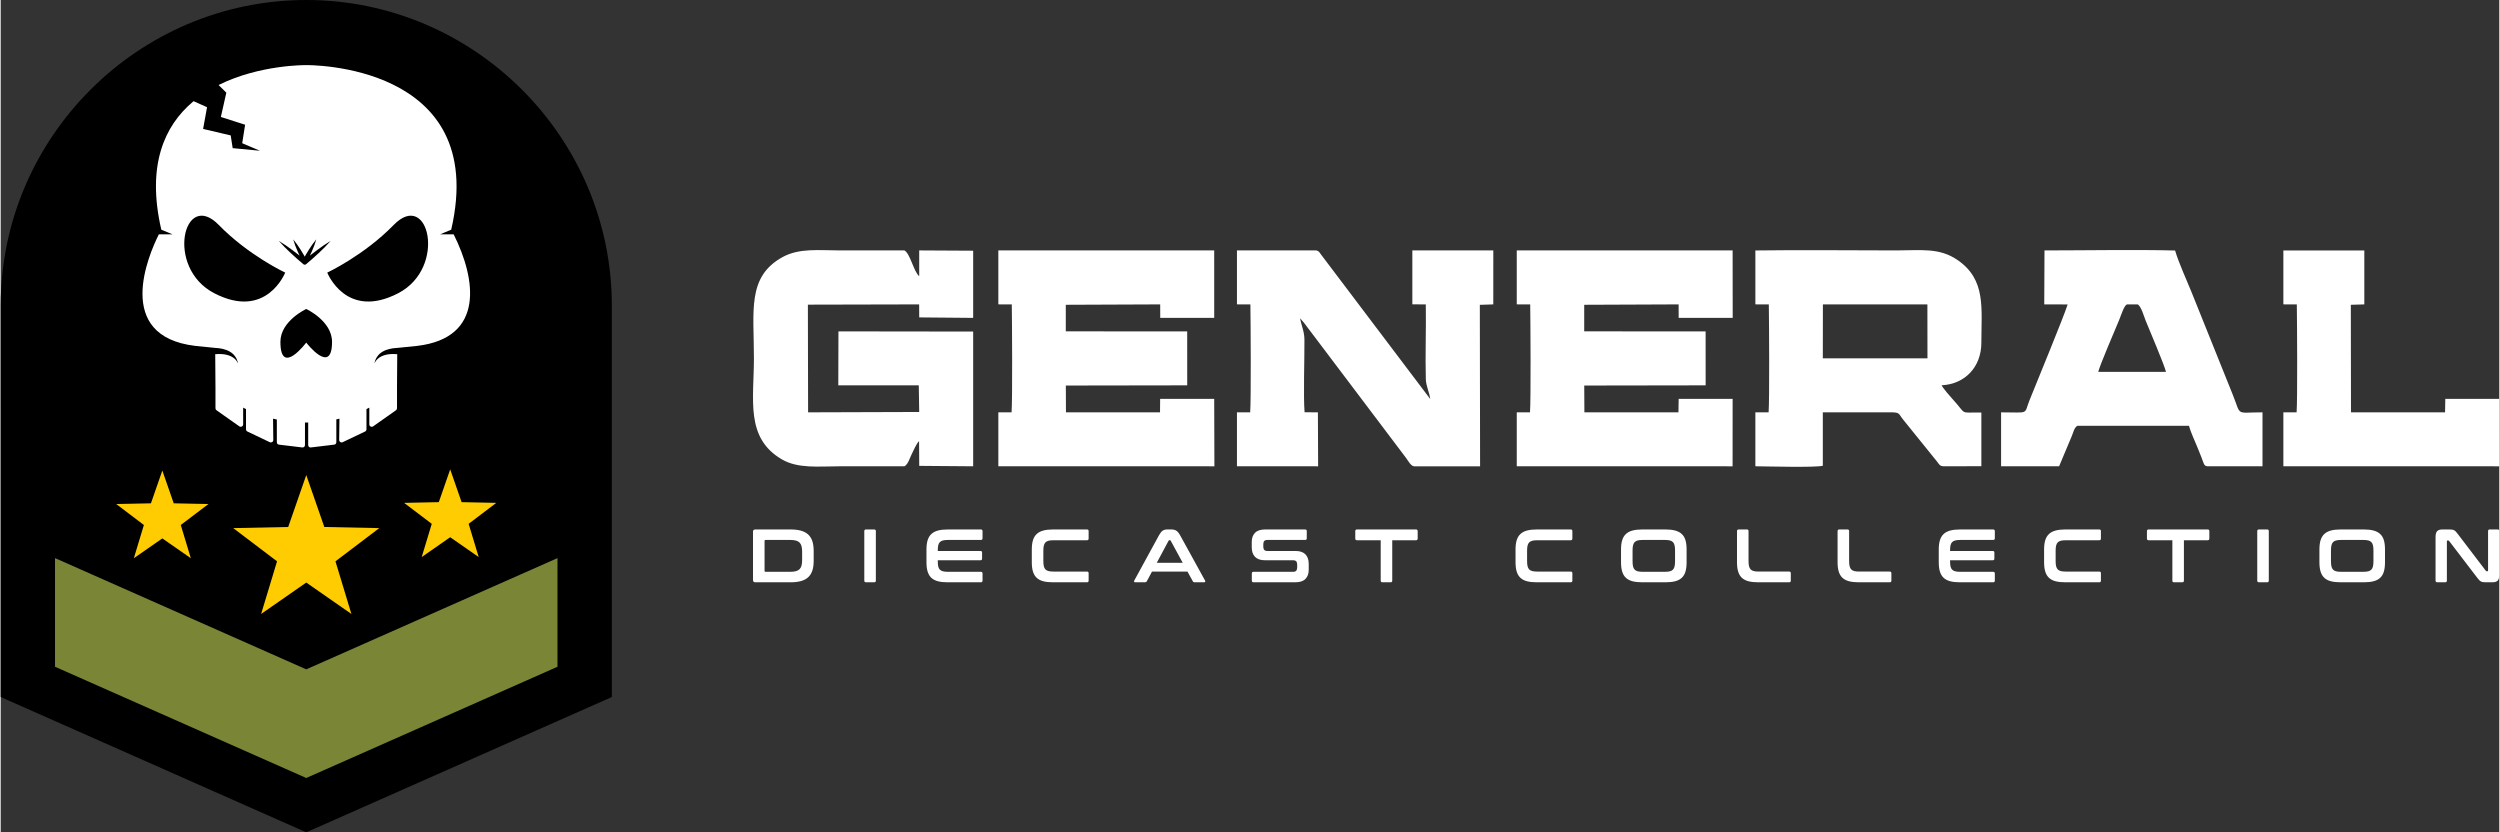
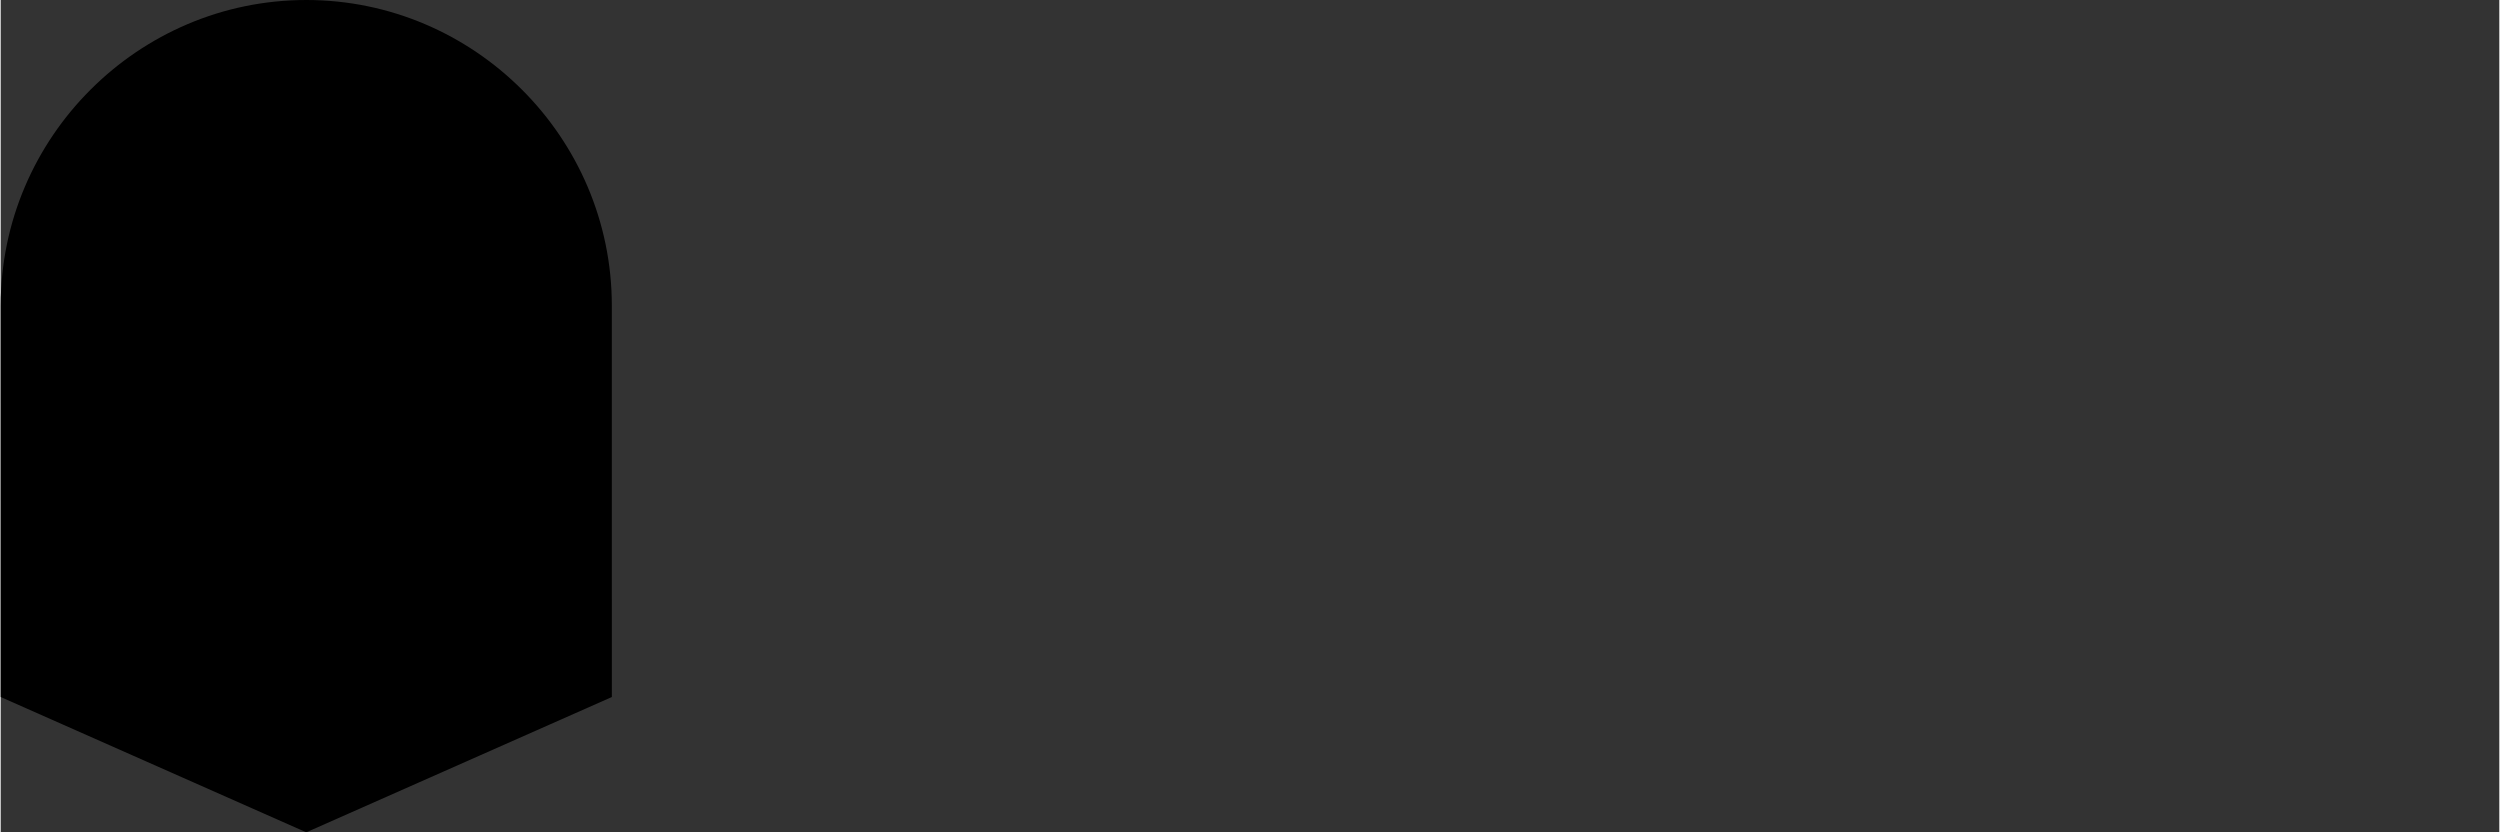
<svg xmlns="http://www.w3.org/2000/svg" xml:space="preserve" width="817px" height="272px" fill-rule="evenodd" clip-rule="evenodd" viewBox="0 0 335.169 111.648">
  <rect x="0" y="0" width="335.169" height="111.648" fill="#333333" stroke="none" />
  <g id="Camada_x0020_1">
    <g id="_1742722269424">
      <path fill="black" d="M40.989 0l0 0c22.544,0 40.989,18.445 40.989,40.989l0.002 52.51 -40.992 18.149 -40.986 -18.148 -0.002 -52.511c0,-22.544 18.445,-40.989 40.989,-40.989z" />
-       <polygon fill="#7B8536" points="7.287,74.865 40.988,89.787 74.691,74.865 74.691,89.439 40.988,104.361 7.287,89.439 " />
-       <path fill="#FECC00" fill-rule="nonzero" d="M40.99 78.144l-6.054 4.213 2.135 -7.06 -5.878 -4.455 7.376 -0.152 2.421 -6.965 2.422 6.965 7.374 0.152 -5.878 4.455 2.137 7.06 -6.055 -4.213zm-19.308 -5.922l-3.821 2.659 1.347 -4.457 -3.711 -2.812 4.657 -0.096 1.528 -4.398 1.529 4.398 4.656 0.096 -3.711 2.812 1.349 4.457 -3.823 -2.659zm38.615 -0.157l-3.821 2.66 1.347 -4.457 -3.711 -2.813 4.657 -0.096 1.528 -4.397 1.529 4.397 4.656 0.096 -3.711 2.813 1.349 4.457 -3.823 -2.66z" />
-       <path fill="white" fill-rule="nonzero" d="M55.853 46.401l-2.653 0.268c-1.383,0.065 -2.797,0.54 -3.08,2.141 0,0 0.395,-1.534 3.074,-1.298l-0.031 4.383 0 0.139 0 2.733c0,0.105 -0.051,0.204 -0.138,0.265l-3.065 2.16c-0.215,0.152 -0.512,-0.003 -0.512,-0.266l0 -2.242c-0.124,0.064 -0.251,0.128 -0.382,0.191l0 2.717c0,0.125 -0.072,0.238 -0.185,0.292l-3.012 1.437c-0.217,0.104 -0.468,-0.057 -0.465,-0.299l0.035 -2.859c-0.137,0.033 -0.276,0.064 -0.416,0.094l0 3.065c0,0.165 -0.119,0.304 -0.276,0.322l-3.151 0.38c-0.185,0.022 -0.348,-0.129 -0.348,-0.323l0 -3.026c-0.086,0.001 -0.173,0.002 -0.261,0.002l-0.001 0 0 0 0 0c-0.057,0 -0.114,0 -0.171,-0.001l0 3.025c0,0.194 -0.162,0.345 -0.347,0.323l-3.151 -0.38c-0.157,-0.018 -0.276,-0.157 -0.276,-0.322l0 -3.045c-0.172,-0.036 -0.341,-0.074 -0.508,-0.114l0.034 2.859c0.004,0.242 -0.247,0.403 -0.465,0.299l-3.012 -1.437c-0.113,-0.054 -0.185,-0.167 -0.185,-0.292l0 -2.717c-0.13,-0.063 -0.258,-0.127 -0.382,-0.191l0 2.242c0,0.263 -0.297,0.418 -0.512,0.266l-3.065 -2.16c-0.086,-0.061 -0.138,-0.16 -0.138,-0.265l0 -2.732 0 0 -0.032 -4.523c2.68,-0.237 3.075,1.298 3.075,1.298 -0.282,-1.602 -1.698,-2.077 -3.082,-2.141l-2.649 -0.268c-11.02,-1.296 -6.285,-12.217 -4.907,-14.965l1.84 0 -1.511 -0.626c-2.006,-8.68 0.45,-13.948 4.218,-17.144 0.037,-0.031 0.073,-0.062 0.111,-0.093l1.807 0.809 -0.528 2.914 3.701 0.87 0.266 1.708 3.655 0.348 -2.377 -1.01 0.387 -2.48 -3.252 -1.041 0.735 -3.258 -1.041 -1.027c5.535,-2.761 11.762,-2.67 11.762,-2.67 0,0 24.632,-0.361 19.445,22.074l0.002 0.005 -1.498 0.621 1.825 0c2.993,5.969 4.229,13.89 -4.907,14.965zm-3.136 -16.224c-3.962,4.072 -8.91,6.39 -8.91,6.39 0,0 2.52,6.413 9.54,2.754 6.564,-3.424 4.069,-13.973 -0.63,-9.144zm-10.331 3.413c-0.306,0.226 -0.607,0.458 -0.904,0.694 0.095,-0.202 0.193,-0.403 0.279,-0.61 0.22,-0.505 0.423,-1.02 0.575,-1.562 -0.364,0.429 -0.678,0.885 -0.973,1.351 -0.153,0.23 -0.287,0.47 -0.43,0.706 -0.051,0.086 -0.097,0.175 -0.146,0.263 -0.049,-0.088 -0.096,-0.177 -0.146,-0.263 -0.143,-0.235 -0.278,-0.475 -0.43,-0.706 -0.296,-0.465 -0.609,-0.922 -0.973,-1.351 0.153,0.542 0.356,1.056 0.577,1.562 0.086,0.208 0.183,0.41 0.279,0.612 -0.298,-0.236 -0.599,-0.469 -0.906,-0.695 -0.608,-0.453 -1.229,-0.891 -1.887,-1.285 0.505,0.578 1.046,1.111 1.599,1.629 0.552,0.521 1.125,1.016 1.702,1.506 0.105,0.089 0.262,0.092 0.37,0 0.578,-0.489 1.151,-0.984 1.703,-1.505 0.553,-0.518 1.094,-1.052 1.598,-1.63 -0.658,0.394 -1.279,0.831 -1.887,1.284zm-1.4 7.858c0,0 -3.463,1.599 -3.463,4.408 0,4.729 3.463,0.099 3.463,0.099 0,0 3.462,4.5 3.462,-0.099 0,-2.809 -3.462,-4.408 -3.462,-4.408zm-2.822 -4.881c0,0 -4.947,-2.318 -8.909,-6.39 -4.698,-4.827 -7.222,5.708 -0.63,9.144 7.019,3.659 9.539,-2.754 9.539,-2.754z" />
    </g>
    <g id="_1742722268848">
-       <path fill="white" d="M235.376 40.828l1.803 0.005c0.038,2.429 0.101,12.669 -0.027,14.48l-1.776 0.001 0 7.232c1.523,0.015 8.056,0.192 9.048,-0.07l0 -7.164 8.817 -0.002c1.622,-0.018 1.257,0.119 1.986,1.013l4.537 5.615c0.268,0.352 0.344,0.612 0.931,0.612l4.995 -0.014 0 -7.2c-3.067,-0.036 -1.854,0.386 -3.841,-1.779 -0.355,-0.387 -1.314,-1.477 -1.489,-1.872 3.143,-0.161 5.33,-2.462 5.33,-5.717 0,-4.659 0.645,-8.432 -3.175,-11.075 -2.466,-1.706 -4.948,-1.3 -8.247,-1.3 -6.281,0 -12.619,-0.084 -18.892,0.005l0 7.23zm70.827 0l1.803 0.005c0.038,2.429 0.101,12.669 -0.027,14.48l-1.776 0.001 0 7.232 28.966 0.004 -0.01 -9.049 -7.236 0 -0.031 1.811 -12.618 -0.002 -0.023 -14.426 1.81 -0.052 0 -7.239 -10.858 0 0 7.235zm-32.075 0.004l3.137 0.007c-0.514,1.648 -4.132,10.398 -5.115,12.856 -0.786,1.963 0.068,1.617 -3.813,1.617l0 7.238 7.783 -0.002 1.709 -4.073c0.201,-0.489 0.317,-1.106 0.733,-1.354l14.976 0c0.232,0.835 0.733,1.909 1.078,2.744 0.195,0.474 0.366,0.898 0.555,1.374 0.443,1.115 0.355,1.311 1.002,1.311l7.23 0 0 -7.238c-3.711,0 -2.802,0.578 -4.006,-2.412l-5.529 -13.753c-0.67,-1.665 -1.704,-3.883 -2.189,-5.543 -5.166,-0.138 -12.156,-0.012 -17.519,-0.011l-0.032 7.239zm7.243 9.049l9.087 0c-0.278,-1.08 -2.105,-5.322 -2.739,-6.9 -0.212,-0.526 -0.597,-1.913 -1.059,-2.149l-1.413 0c-0.396,0.076 -0.806,1.45 -1.086,2.123 -0.616,1.484 -2.552,5.962 -2.79,6.926zm-78.002 -9.053l1.803 0.005c0.037,2.429 0.1,12.669 -0.027,14.48l-1.776 0.001 0 7.232 28.95 0.004 0.006 -9.049 -7.238 0 -0.03 1.811 -12.617 -0.002 -0.019 -3.594 16.284 -0.026 -0.003 -7.238 -16.286 -0.003 0.001 -3.565 12.664 -0.053 0.006 1.811 7.248 0 -0.01 -9.049 -28.956 0 0 7.235zm-69.542 0l1.803 0.005c0.038,2.429 0.101,12.669 -0.027,14.48l-1.776 0.001 0 7.232 28.982 0.004 -0.026 -9.049 -7.252 0 -0.016 1.811 -12.617 -0.002 -0.018 -3.594 16.283 -0.026 -0.003 -7.238 -16.285 -0.003 0 -3.565 12.664 -0.053 0.006 1.811 7.24 0 -0.002 -9.049 -28.956 0 0 7.235zm-12.601 21.722c0.495,-0.258 0.717,-1.104 0.968,-1.606 0.258,-0.515 0.64,-1.443 1.001,-1.767l0.019 3.315 7.236 0.058 0 -18.074 -18.071 -0.024 -0.021 7.238 10.796 0.003 0.058 3.571 -14.905 0.048 -0.029 -14.446 14.926 -0.035 0.009 1.745 7.237 0.066 0 -9.011 -7.238 -0.04 0 3.463c-0.758,-0.636 -1.193,-3.035 -1.986,-3.461 -2.871,0 -5.742,0 -8.613,0 -2.809,0 -5.477,-0.351 -7.745,0.901 -4.766,2.634 -3.827,7.211 -3.827,13.531 0,5.59 -1.184,10.724 3.755,13.599 2.173,1.265 4.944,0.926 7.689,0.926 2.913,0 5.827,0 8.741,0zm44.608 -21.722l1.803 0.005c0.038,2.429 0.101,12.669 -0.027,14.48l-1.776 0.001 0 7.232 10.89 0.004 -0.032 -7.238 -1.787 -0.012c-0.174,-2.109 -0.004,-7.071 -0.019,-9.719 -0.006,-1.133 -0.399,-1.851 -0.582,-2.887l0.513 0.592c0.186,0.251 0.266,0.355 0.495,0.657 0.325,0.429 0.617,0.814 0.942,1.243l12.221 16.186c0.295,0.389 0.702,1.178 1.136,1.178l8.837 0 -0.034 -21.66 1.805 -0.058 0.002 -7.239 -10.86 0 0 7.231 1.804 0.009c0.059,3.24 -0.088,6.949 0.004,10.024 0.028,0.959 0.478,1.735 0.59,2.665l-14.634 -19.361c-0.298,-0.403 -0.25,-0.423 -0.626,-0.568l-10.665 0 0 7.235zm78.589 7.243l14.038 0 -0.01 -7.239 -14.017 0 -0.011 7.239z" />
-       <path fill="white" fill-rule="nonzero" d="M105.958 71.023c0.546,0 1.015,0.056 1.407,0.167 0.391,0.112 0.712,0.284 0.961,0.516 0.25,0.233 0.434,0.53 0.552,0.891 0.118,0.361 0.177,0.788 0.177,1.281l0 1.376c0,0.493 -0.059,0.92 -0.177,1.281 -0.118,0.361 -0.302,0.658 -0.552,0.89 -0.249,0.233 -0.57,0.405 -0.961,0.517 -0.392,0.111 -0.861,0.167 -1.407,0.167l-4.737 0c-0.203,0 -0.304,-0.102 -0.304,-0.304l0 -6.478c0,-0.203 0.101,-0.304 0.304,-0.304l4.737 0zm-3.492 5.547c0,0.088 0.044,0.132 0.131,0.132l3.32 0c0.297,0 0.547,-0.027 0.749,-0.081 0.203,-0.054 0.367,-0.142 0.491,-0.264 0.125,-0.121 0.215,-0.283 0.269,-0.485 0.054,-0.203 0.081,-0.453 0.081,-0.749l0 -1.114c0,-0.297 -0.027,-0.546 -0.081,-0.749 -0.054,-0.202 -0.144,-0.364 -0.269,-0.486 -0.124,-0.121 -0.288,-0.209 -0.491,-0.263 -0.202,-0.054 -0.452,-0.081 -0.749,-0.081l-3.32 0c-0.087,0 -0.131,0.047 -0.131,0.142l0 3.998zm14.706 -5.547c0.149,0 0.223,0.074 0.223,0.223l0 6.64c0,0.148 -0.074,0.223 -0.223,0.223l-1.093 0c-0.155,0 -0.233,-0.075 -0.233,-0.223l0 -6.64c0,-0.149 0.078,-0.223 0.233,-0.223l1.093 0zm14.302 0c0.155,0 0.233,0.074 0.233,0.223l0 0.962c0,0.148 -0.078,0.222 -0.233,0.222l-4.423 0c-0.263,0 -0.481,0.022 -0.653,0.066 -0.172,0.044 -0.311,0.118 -0.415,0.223 -0.105,0.104 -0.177,0.246 -0.218,0.425 -0.04,0.179 -0.06,0.4 -0.06,0.663l0 0.101 5.718 0c0.149,0 0.223,0.074 0.223,0.223l0 0.799c0,0.149 -0.074,0.223 -0.223,0.223l-5.718 0 0 0.172c0,0.263 0.02,0.484 0.06,0.663 0.041,0.179 0.113,0.321 0.218,0.425 0.104,0.105 0.243,0.179 0.415,0.223 0.172,0.044 0.39,0.066 0.653,0.066l4.423 0c0.155,0 0.233,0.074 0.233,0.222l0 0.962c0,0.148 -0.078,0.223 -0.233,0.223l-4.454 0c-0.513,0 -0.948,-0.048 -1.305,-0.142 -0.358,-0.095 -0.65,-0.248 -0.876,-0.461 -0.226,-0.212 -0.391,-0.489 -0.496,-0.83 -0.104,-0.34 -0.157,-0.754 -0.157,-1.24l0 -1.741c0,-0.485 0.053,-0.897 0.157,-1.235 0.105,-0.337 0.27,-0.612 0.496,-0.824 0.226,-0.213 0.518,-0.368 0.876,-0.466 0.357,-0.098 0.792,-0.147 1.305,-0.147l4.454 0zm14.241 0c0.148,0 0.223,0.074 0.223,0.223l0 0.992c0,0.155 -0.075,0.233 -0.223,0.233l-4.504 0c-0.263,0 -0.481,0.022 -0.653,0.065 -0.172,0.044 -0.309,0.119 -0.41,0.223 -0.101,0.105 -0.174,0.245 -0.218,0.42 -0.044,0.176 -0.066,0.398 -0.066,0.668l0 1.438c0,0.269 0.022,0.494 0.066,0.673 0.044,0.179 0.117,0.32 0.218,0.425 0.101,0.104 0.238,0.179 0.41,0.222 0.172,0.044 0.39,0.066 0.653,0.066l4.504 0c0.148,0 0.223,0.075 0.223,0.223l0 0.992c0,0.148 -0.075,0.223 -0.223,0.223l-4.565 0c-0.513,0 -0.948,-0.048 -1.306,-0.142 -0.357,-0.095 -0.649,-0.248 -0.875,-0.461 -0.226,-0.212 -0.392,-0.489 -0.496,-0.83 -0.105,-0.34 -0.157,-0.754 -0.157,-1.24l0 -1.741c0,-0.485 0.052,-0.897 0.157,-1.235 0.104,-0.337 0.27,-0.612 0.496,-0.824 0.226,-0.213 0.518,-0.368 0.875,-0.466 0.358,-0.098 0.793,-0.147 1.306,-0.147l4.565 0zm11.326 0c0.256,0 0.472,0.052 0.648,0.157 0.175,0.105 0.347,0.309 0.516,0.613l3.35 6.083c0.034,0.067 0.042,0.123 0.025,0.167 -0.016,0.044 -0.065,0.066 -0.146,0.066l-1.286 0c-0.115,0 -0.192,-0.044 -0.233,-0.132l-0.718 -1.306 -4.758 0 -0.698 1.306c-0.047,0.088 -0.125,0.132 -0.233,0.132l-1.316 0c-0.087,0 -0.14,-0.022 -0.157,-0.066 -0.016,-0.044 -0.008,-0.1 0.026,-0.167l3.32 -6.083c0.168,-0.304 0.334,-0.508 0.496,-0.613 0.162,-0.105 0.351,-0.157 0.567,-0.157l0.597 0zm-1.964 4.474l3.482 0 -1.609 -2.966c-0.027,-0.047 -0.064,-0.071 -0.112,-0.071l-0.06 0c-0.048,0 -0.085,0.024 -0.112,0.071l-1.589 2.966zm19.899 -4.474c0.149,0 0.223,0.074 0.223,0.223l0 0.962c0,0.148 -0.074,0.222 -0.223,0.222l-5.071 0c-0.196,0 -0.334,0.051 -0.415,0.152 -0.081,0.101 -0.121,0.24 -0.121,0.415l0 0.344c0,0.378 0.175,0.567 0.526,0.567l3.796 0c0.587,0 1.029,0.15 1.326,0.45 0.297,0.301 0.445,0.731 0.445,1.291l0 0.81c0,0.492 -0.145,0.89 -0.435,1.194 -0.29,0.304 -0.742,0.456 -1.357,0.456l-5.607 0c-0.155,0 -0.233,-0.075 -0.233,-0.223l0 -0.962c0,-0.148 0.078,-0.222 0.233,-0.222l5.314 0c0.196,0 0.334,-0.051 0.415,-0.152 0.081,-0.101 0.121,-0.24 0.121,-0.415l0 -0.415c0,-0.378 -0.175,-0.567 -0.526,-0.567l-3.796 0c-0.587,0 -1.029,-0.15 -1.326,-0.45 -0.296,-0.301 -0.445,-0.731 -0.445,-1.291l0 -0.739c0,-0.492 0.145,-0.891 0.435,-1.194 0.29,-0.304 0.743,-0.456 1.357,-0.456l5.364 0zm14.869 0c0.155,0 0.232,0.074 0.232,0.223l0 0.992c0,0.155 -0.077,0.233 -0.232,0.233l-3.179 0 0 5.415c0,0.148 -0.074,0.223 -0.222,0.223l-1.104 0c-0.148,0 -0.222,-0.075 -0.222,-0.223l0 -5.415 -3.178 0c-0.156,0 -0.233,-0.078 -0.233,-0.233l0 -0.992c0,-0.149 0.077,-0.223 0.233,-0.223l7.905 0zm20.759 0c0.149,0 0.223,0.074 0.223,0.223l0 0.992c0,0.155 -0.074,0.233 -0.223,0.233l-4.504 0c-0.263,0 -0.481,0.022 -0.653,0.065 -0.172,0.044 -0.309,0.119 -0.41,0.223 -0.101,0.105 -0.174,0.245 -0.218,0.42 -0.043,0.176 -0.065,0.398 -0.065,0.668l0 1.438c0,0.269 0.022,0.494 0.065,0.673 0.044,0.179 0.117,0.32 0.218,0.425 0.101,0.104 0.238,0.179 0.41,0.222 0.172,0.044 0.39,0.066 0.653,0.066l4.504 0c0.149,0 0.223,0.075 0.223,0.223l0 0.992c0,0.148 -0.074,0.223 -0.223,0.223l-4.565 0c-0.513,0 -0.948,-0.048 -1.306,-0.142 -0.357,-0.095 -0.649,-0.248 -0.875,-0.461 -0.226,-0.212 -0.392,-0.489 -0.496,-0.83 -0.105,-0.34 -0.157,-0.754 -0.157,-1.24l0 -1.741c0,-0.485 0.052,-0.897 0.157,-1.235 0.104,-0.337 0.27,-0.612 0.496,-0.824 0.226,-0.213 0.518,-0.368 0.875,-0.466 0.358,-0.098 0.793,-0.147 1.306,-0.147l4.565 0zm12.713 0c0.512,0 0.949,0.049 1.31,0.147 0.361,0.098 0.655,0.253 0.881,0.466 0.226,0.212 0.39,0.487 0.491,0.824 0.101,0.338 0.152,0.75 0.152,1.235l0 1.741c0,0.486 -0.051,0.9 -0.152,1.24 -0.101,0.341 -0.265,0.618 -0.491,0.83 -0.226,0.213 -0.52,0.366 -0.881,0.461 -0.361,0.094 -0.798,0.142 -1.31,0.142l-3.128 0c-0.513,0 -0.948,-0.048 -1.306,-0.142 -0.358,-0.095 -0.649,-0.248 -0.875,-0.461 -0.226,-0.212 -0.392,-0.489 -0.496,-0.83 -0.105,-0.34 -0.157,-0.754 -0.157,-1.24l0 -1.741c0,-0.485 0.052,-0.897 0.157,-1.235 0.104,-0.337 0.27,-0.612 0.496,-0.824 0.226,-0.213 0.517,-0.368 0.875,-0.466 0.358,-0.098 0.793,-0.147 1.306,-0.147l3.128 0zm-4.414 4.302c0,0.263 0.022,0.484 0.066,0.663 0.044,0.179 0.117,0.321 0.218,0.425 0.101,0.105 0.238,0.179 0.41,0.223 0.172,0.044 0.389,0.066 0.653,0.066l3.006 0c0.263,0 0.481,-0.022 0.653,-0.066 0.172,-0.044 0.308,-0.118 0.41,-0.223 0.101,-0.104 0.173,-0.246 0.217,-0.425 0.044,-0.179 0.066,-0.4 0.066,-0.663l0 -1.518c0,-0.263 -0.022,-0.484 -0.066,-0.663 -0.044,-0.179 -0.116,-0.321 -0.217,-0.425 -0.102,-0.105 -0.238,-0.179 -0.41,-0.223 -0.172,-0.044 -0.39,-0.066 -0.653,-0.066l-3.006 0c-0.264,0 -0.481,0.022 -0.653,0.066 -0.172,0.044 -0.309,0.118 -0.41,0.223 -0.101,0.104 -0.174,0.246 -0.218,0.425 -0.044,0.179 -0.066,0.4 -0.066,0.663l0 1.518zm15.335 -4.302c0.148,0 0.222,0.074 0.222,0.223l0 4.039c0,0.269 0.022,0.494 0.066,0.673 0.044,0.179 0.116,0.32 0.218,0.425 0.101,0.104 0.238,0.179 0.41,0.222 0.172,0.044 0.389,0.066 0.652,0.066l4.1 0c0.148,0 0.222,0.075 0.222,0.223l0 0.992c0,0.148 -0.074,0.223 -0.222,0.223l-4.16 0c-0.513,0 -0.948,-0.048 -1.306,-0.142 -0.358,-0.095 -0.65,-0.248 -0.876,-0.461 -0.226,-0.212 -0.391,-0.489 -0.496,-0.83 -0.104,-0.34 -0.156,-0.754 -0.156,-1.24l0 -4.19c0,-0.149 0.077,-0.223 0.232,-0.223l1.094 0zm13.491 0c0.149,0 0.223,0.074 0.223,0.223l0 4.039c0,0.269 0.022,0.494 0.066,0.673 0.044,0.179 0.116,0.32 0.217,0.425 0.102,0.104 0.238,0.179 0.41,0.222 0.173,0.044 0.39,0.066 0.653,0.066l4.1 0c0.148,0 0.222,0.075 0.222,0.223l0 0.992c0,0.148 -0.074,0.223 -0.222,0.223l-4.16 0c-0.513,0 -0.948,-0.048 -1.306,-0.142 -0.358,-0.095 -0.65,-0.248 -0.876,-0.461 -0.226,-0.212 -0.391,-0.489 -0.496,-0.83 -0.104,-0.34 -0.156,-0.754 -0.156,-1.24l0 -4.19c0,-0.149 0.077,-0.223 0.232,-0.223l1.093 0zm19.535 0c0.155,0 0.233,0.074 0.233,0.223l0 0.962c0,0.148 -0.078,0.222 -0.233,0.222l-4.423 0c-0.263,0 -0.481,0.022 -0.653,0.066 -0.172,0.044 -0.31,0.118 -0.415,0.223 -0.105,0.104 -0.177,0.246 -0.218,0.425 -0.04,0.179 -0.06,0.4 -0.06,0.663l0 0.101 5.718 0c0.149,0 0.223,0.074 0.223,0.223l0 0.799c0,0.149 -0.074,0.223 -0.223,0.223l-5.718 0 0 0.172c0,0.263 0.02,0.484 0.06,0.663 0.041,0.179 0.113,0.321 0.218,0.425 0.105,0.105 0.243,0.179 0.415,0.223 0.172,0.044 0.39,0.066 0.653,0.066l4.423 0c0.155,0 0.233,0.074 0.233,0.222l0 0.962c0,0.148 -0.078,0.223 -0.233,0.223l-4.454 0c-0.512,0 -0.948,-0.048 -1.305,-0.142 -0.358,-0.095 -0.65,-0.248 -0.876,-0.461 -0.226,-0.212 -0.391,-0.489 -0.496,-0.83 -0.104,-0.34 -0.157,-0.754 -0.157,-1.24l0 -1.741c0,-0.485 0.053,-0.897 0.157,-1.235 0.105,-0.337 0.27,-0.612 0.496,-0.824 0.226,-0.213 0.518,-0.368 0.876,-0.466 0.357,-0.098 0.793,-0.147 1.305,-0.147l4.454 0zm14.241 0c0.148,0 0.223,0.074 0.223,0.223l0 0.992c0,0.155 -0.075,0.233 -0.223,0.233l-4.504 0c-0.264,0 -0.481,0.022 -0.653,0.065 -0.172,0.044 -0.309,0.119 -0.41,0.223 -0.101,0.105 -0.174,0.245 -0.218,0.42 -0.044,0.176 -0.066,0.398 -0.066,0.668l0 1.438c0,0.269 0.022,0.494 0.066,0.673 0.044,0.179 0.117,0.32 0.218,0.425 0.101,0.104 0.238,0.179 0.41,0.222 0.172,0.044 0.389,0.066 0.653,0.066l4.504 0c0.148,0 0.223,0.075 0.223,0.223l0 0.992c0,0.148 -0.075,0.223 -0.223,0.223l-4.565 0c-0.513,0 -0.948,-0.048 -1.306,-0.142 -0.357,-0.095 -0.649,-0.248 -0.875,-0.461 -0.226,-0.212 -0.392,-0.489 -0.496,-0.83 -0.105,-0.34 -0.157,-0.754 -0.157,-1.24l0 -1.741c0,-0.485 0.052,-0.897 0.157,-1.235 0.104,-0.337 0.27,-0.612 0.496,-0.824 0.226,-0.213 0.518,-0.368 0.875,-0.466 0.358,-0.098 0.793,-0.147 1.306,-0.147l4.565 0zm14.535 0c0.155,0 0.232,0.074 0.232,0.223l0 0.992c0,0.155 -0.077,0.233 -0.232,0.233l-3.179 0 0 5.415c0,0.148 -0.074,0.223 -0.223,0.223l-1.103 0c-0.148,0 -0.222,-0.075 -0.222,-0.223l0 -5.415 -3.179 0c-0.155,0 -0.232,-0.078 -0.232,-0.233l0 -0.992c0,-0.149 0.077,-0.223 0.232,-0.223l7.906 0zm7.985 0c0.148,0 0.223,0.074 0.223,0.223l0 6.64c0,0.148 -0.075,0.223 -0.223,0.223l-1.093 0c-0.155,0 -0.233,-0.075 -0.233,-0.223l0 -6.64c0,-0.149 0.078,-0.223 0.233,-0.223l1.093 0zm12.976 0c0.513,0 0.949,0.049 1.31,0.147 0.362,0.098 0.655,0.253 0.881,0.466 0.226,0.212 0.39,0.487 0.491,0.824 0.101,0.338 0.152,0.75 0.152,1.235l0 1.741c0,0.486 -0.051,0.9 -0.152,1.24 -0.101,0.341 -0.265,0.618 -0.491,0.83 -0.226,0.213 -0.519,0.366 -0.881,0.461 -0.361,0.094 -0.797,0.142 -1.31,0.142l-3.128 0c-0.513,0 -0.948,-0.048 -1.306,-0.142 -0.357,-0.095 -0.649,-0.248 -0.875,-0.461 -0.226,-0.212 -0.392,-0.489 -0.496,-0.83 -0.105,-0.34 -0.157,-0.754 -0.157,-1.24l0 -1.741c0,-0.485 0.052,-0.897 0.157,-1.235 0.104,-0.337 0.27,-0.612 0.496,-0.824 0.226,-0.213 0.518,-0.368 0.875,-0.466 0.358,-0.098 0.793,-0.147 1.306,-0.147l3.128 0zm-4.413 4.302c0,0.263 0.022,0.484 0.065,0.663 0.044,0.179 0.117,0.321 0.218,0.425 0.101,0.105 0.238,0.179 0.41,0.223 0.172,0.044 0.39,0.066 0.653,0.066l3.006 0c0.263,0 0.481,-0.022 0.653,-0.066 0.172,-0.044 0.309,-0.118 0.41,-0.223 0.101,-0.104 0.174,-0.246 0.217,-0.425 0.044,-0.179 0.066,-0.4 0.066,-0.663l0 -1.518c0,-0.263 -0.022,-0.484 -0.066,-0.663 -0.043,-0.179 -0.116,-0.321 -0.217,-0.425 -0.101,-0.105 -0.238,-0.179 -0.41,-0.223 -0.172,-0.044 -0.39,-0.066 -0.653,-0.066l-3.006 0c-0.263,0 -0.481,0.022 -0.653,0.066 -0.172,0.044 -0.309,0.118 -0.41,0.223 -0.101,0.104 -0.174,0.246 -0.218,0.425 -0.043,0.179 -0.065,0.4 -0.065,0.663l0 1.518zm15.83 -4.302c0.162,0 0.297,0.007 0.404,0.02 0.108,0.014 0.203,0.043 0.284,0.087 0.081,0.043 0.158,0.104 0.233,0.182 0.074,0.077 0.158,0.18 0.253,0.308l3.765 4.94c0.027,0.047 0.071,0.071 0.132,0.071l0.091 0c0.054,0 0.081,-0.034 0.081,-0.101l0 -5.284c0,-0.149 0.074,-0.223 0.222,-0.223l1.063 0c0.149,0 0.223,0.074 0.223,0.223l0 5.81c0,0.411 -0.074,0.69 -0.223,0.835 -0.148,0.145 -0.378,0.218 -0.688,0.218l-0.871 0c-0.155,0 -0.285,-0.007 -0.389,-0.021 -0.105,-0.013 -0.198,-0.04 -0.279,-0.081 -0.081,-0.04 -0.16,-0.099 -0.237,-0.177 -0.078,-0.077 -0.168,-0.184 -0.269,-0.319l-3.775 -4.939c-0.041,-0.047 -0.085,-0.071 -0.132,-0.071l-0.091 0c-0.054,0 -0.081,0.034 -0.081,0.101l0 5.284c0,0.148 -0.074,0.223 -0.222,0.223l-1.063 0c-0.155,0 -0.233,-0.075 -0.233,-0.223l0 -5.81c0,-0.412 0.074,-0.69 0.223,-0.835 0.148,-0.145 0.378,-0.218 0.688,-0.218l0.891 0z" />
-     </g>
+       </g>
  </g>
</svg>